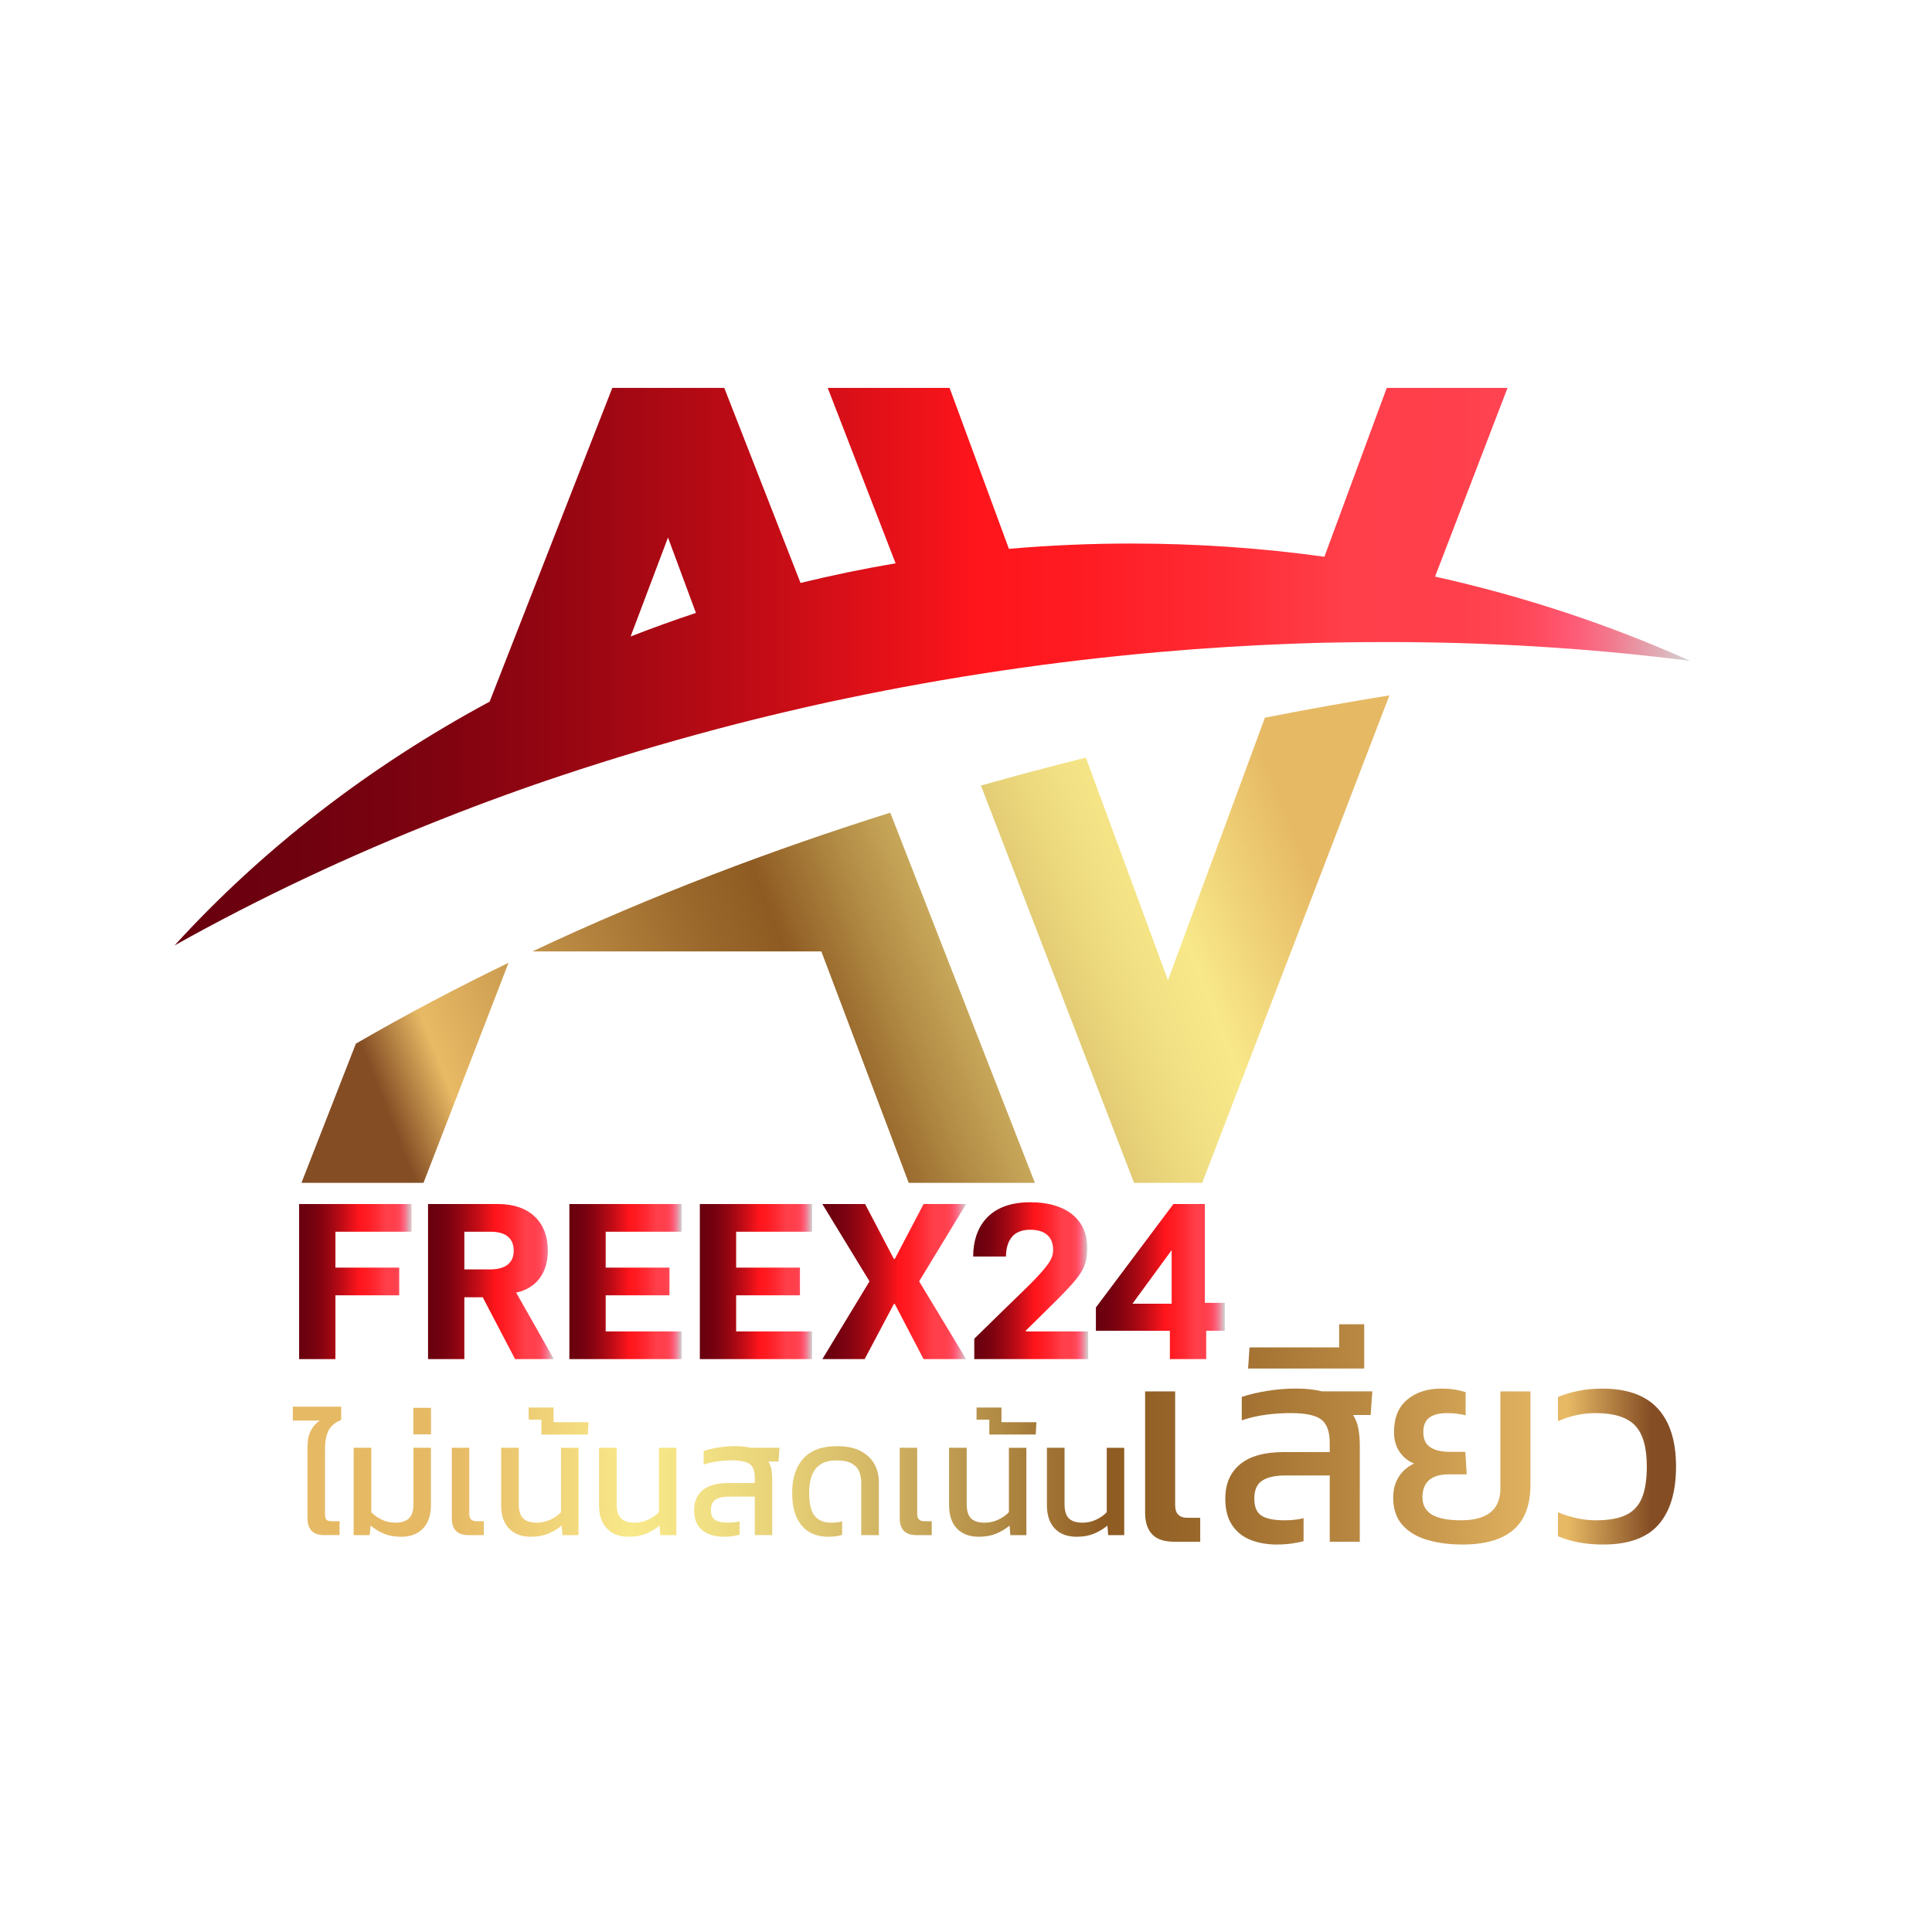
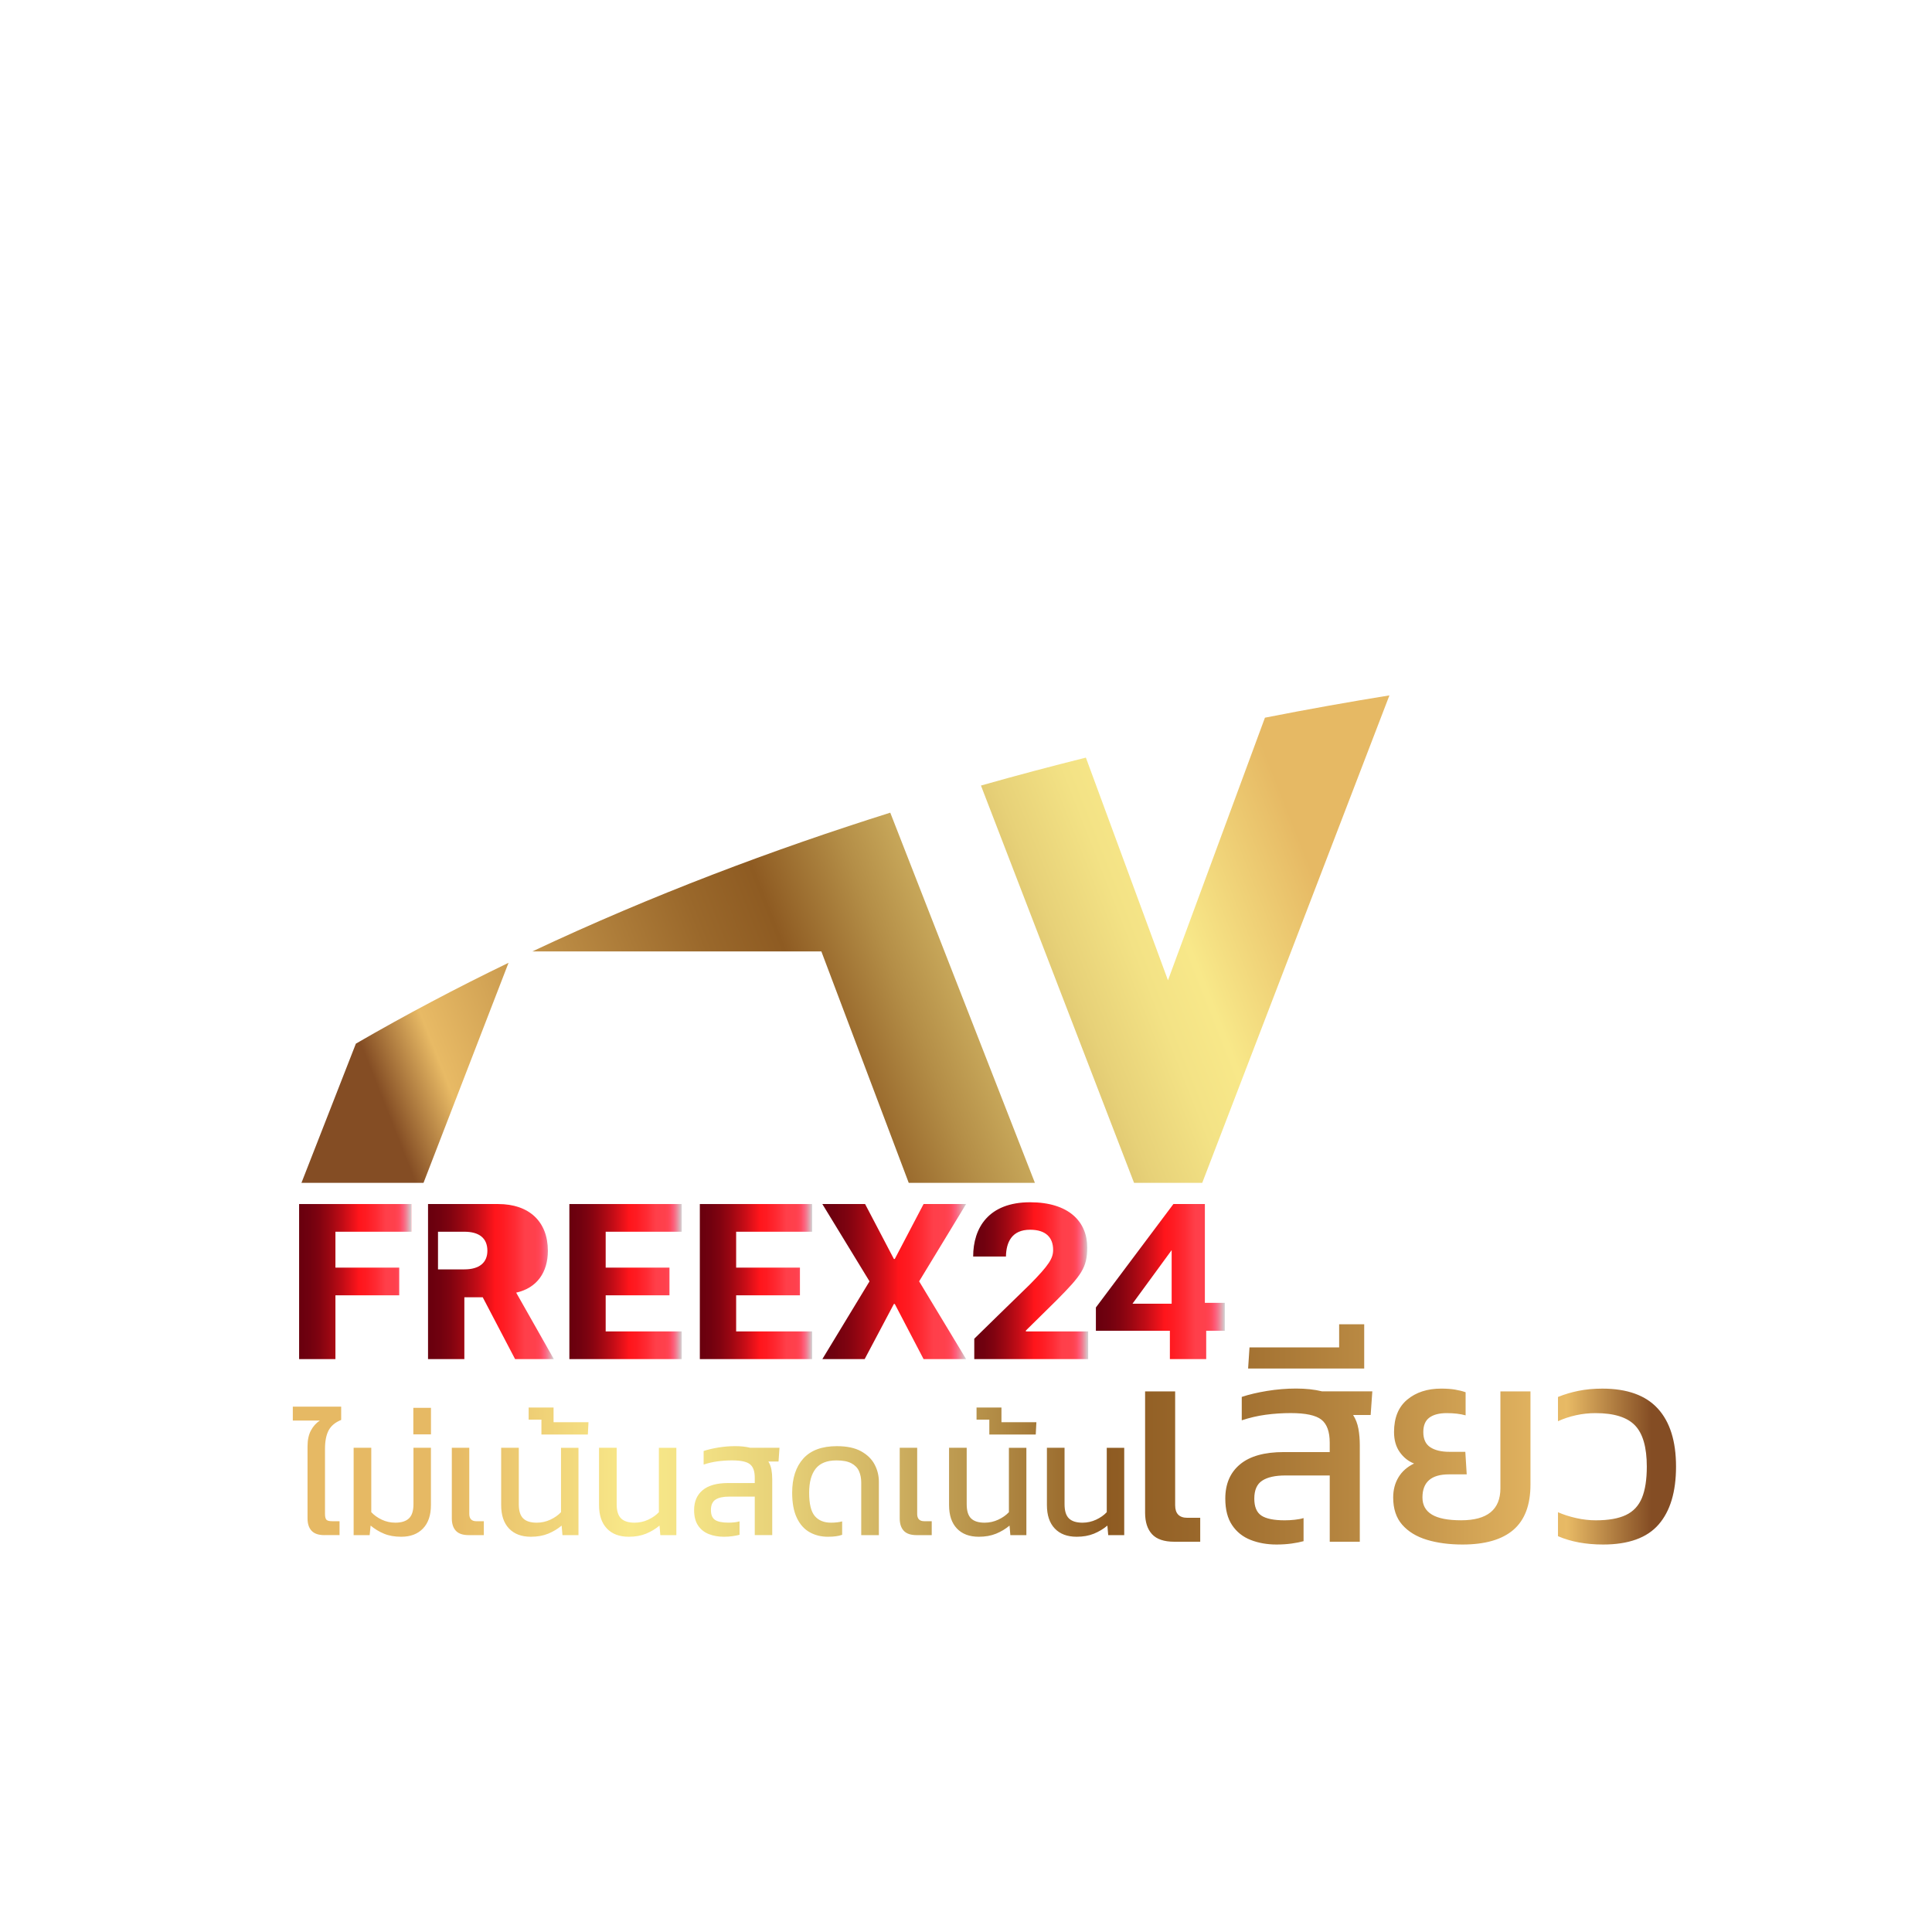
<svg xmlns="http://www.w3.org/2000/svg" version="1.1" id="Layer_1" x="0px" y="0px" viewBox="0 0 1000 1000" style="enable-background:new 0 0 1000 1000;" xml:space="preserve">
  <style type="text/css">
	.st0{display:none;fill:#160202;}
	.st1{fill-rule:evenodd;clip-rule:evenodd;fill:url(#SVGID_1_);}
	.st2{fill-rule:evenodd;clip-rule:evenodd;fill:url(#SVGID_2_);}
	.st3{fill-rule:evenodd;clip-rule:evenodd;fill:url(#SVGID_3_);}
	.st4{fill-rule:evenodd;clip-rule:evenodd;fill:url(#SVGID_4_);}
	.st5{display:none;}
	.st6{display:inline;fill:url(#SVGID_5_);}
	.st7{display:inline;fill:url(#SVGID_6_);}
	.st8{display:inline;}
	.st9{fill:url(#SVGID_7_);}
	.st10{fill:url(#SVGID_8_);}
	.st11{fill:url(#SVGID_9_);}
	.st12{fill:url(#SVGID_10_);}
	.st13{fill:url(#SVGID_11_);}
	.st14{fill:url(#SVGID_12_);}
	.st15{fill:url(#SVGID_13_);}
	.st16{fill:url(#SVGID_14_);}
	.st17{display:inline;fill:url(#SVGID_15_);}
	.st18{display:inline;fill:url(#SVGID_16_);}
	.st19{fill:url(#SVGID_17_);}
	.st20{fill:url(#SVGID_18_);}
	.st21{fill:url(#SVGID_19_);}
	.st22{fill:url(#SVGID_20_);}
	.st23{fill:url(#SVGID_21_);}
	.st24{fill:url(#SVGID_22_);}
	.st25{fill:url(#SVGID_23_);}
	.st26{display:inline;fill:url(#SVGID_24_);}
	.st27{display:inline;fill:url(#SVGID_25_);}
	.st28{display:inline;fill:url(#SVGID_26_);}
	.st29{display:inline;fill:url(#SVGID_27_);}
	.st30{fill:url(#SVGID_28_);}
</style>
-   <rect y="4.05" class="st0" width="1000" height="1000" />
  <g>
    <linearGradient id="SVGID_1_" gradientUnits="userSpaceOnUse" x1="90.325" y1="345.052" x2="874.836" y2="345.052">
      <stop offset="0.022" style="stop-color:#6A000E" />
      <stop offset="0.089" style="stop-color:#70010F" />
      <stop offset="0.178" style="stop-color:#800310" />
      <stop offset="0.278" style="stop-color:#9C0712" />
      <stop offset="0.388" style="stop-color:#C20C16" />
      <stop offset="0.503" style="stop-color:#F2131A" />
      <stop offset="0.53" style="stop-color:#FF151B" />
      <stop offset="0.597" style="stop-color:#FF1B22" />
      <stop offset="0.69" style="stop-color:#FF2B34" />
      <stop offset="0.772" style="stop-color:#FF3F4A" />
      <stop offset="0.85" style="stop-color:#FF404C" />
      <stop offset="0.879" style="stop-color:#FF4453" />
      <stop offset="0.899" style="stop-color:#FF4B5E" />
      <stop offset="0.915" style="stop-color:#FF556F" />
      <stop offset="0.918" style="stop-color:#FF5773" />
      <stop offset="0.93" style="stop-color:#FB627C" />
      <stop offset="0.952" style="stop-color:#F07F92" />
      <stop offset="0.98" style="stop-color:#DFAEB7" />
      <stop offset="1" style="stop-color:#D1D3D4" />
      <stop offset="1" style="stop-color:#FF94A0" />
    </linearGradient>
-     <path class="st1" d="M360.22,317.25l-14.47-39.03l-19.35,51.23C337.51,325.11,348.79,321.04,360.22,317.25L360.22,317.25z    M300.46,398.17l-1.13,0.37l-1.13,0.37l-0.18,0.06l-4.32,1.42l-1.13,0.38l-1.13,0.37l-1.12,0.38l-0.23,0.07l-4.26,1.43l-1.12,0.38   l-1.12,0.38l-1.11,0.38l-1.12,0.38l-3.35,1.15l-1.12,0.39l-1.1,0.38l-1.12,0.39l-1.12,0.38l-3.32,1.18l-1.1,0.39l-1.11,0.39   l-1.1,0.39l-1.1,0.41l-3.31,1.19l-1.1,0.39l-1.09,0.41l-1.1,0.39l-0.07,0.02l-5.42,2l-1.1,0.39l-1.09,0.42l-1.09,0.4l-3.27,1.23   l-1.09,0.42l-1.09,0.41l-1.09,0.42l-0.18,0.08l-5.25,2l-1.08,0.42l-1.09,0.42l-1.08,0.42l-4.31,1.69l-1.08,0.42   c-49.3,19.39-95.97,41.45-139.49,65.82c45.41-49.8,100.61-92.58,163.08-126.17l63.5-162.4h57.96l39.46,100.95   c16.15-3.94,32.56-7.33,49.21-10.17l-35.13-90.78h63.08l30.71,83.29c20.85-1.8,41.99-2.74,63.37-2.74   c34.02,0,67.38,2.33,99.93,6.83l32.27-87.39h62.51l-37.51,97.67c46.29,10.29,90.52,25.02,132.07,43.62   c-46.7-5.95-95.2-9.25-145.1-9.68l-0.93-0.01h-0.27h-0.68l-0.94-0.01h-0.94l-0.94-0.01h-1.89l-0.93-0.01h-0.94h-0.96h-0.4h-0.54   h-0.94h-0.94h-0.94h-0.94h-0.02h-0.92l-0.94,0.01h-0.96h-0.94l-0.94,0.01h-0.94l-0.96,0.01H708l-2.84,0.02l-0.96,0.01l-0.94,0.01   h-0.74l-0.22,0.01l-0.94,0.01l-0.96,0.01l-0.94,0.01l-0.96,0.01h-0.33l-0.61,0.01l-0.96,0.01l-0.96,0.02l-0.96,0.01l-1.9,0.04   l-0.96,0.02l-0.96,0.01l-0.96,0.02l-0.96,0.02l-0.94,0.01l-0.97,0.02l-0.94,0.02l-0.96,0.02h-0.09l-0.87,0.02l-0.96,0.02   l-0.96,0.03l-0.96,0.02l-2.88,0.09l-0.96,0.03l-0.96,0.03h-0.25l-0.71,0.03l-0.96,0.04l-0.97,0.03l-0.96,0.03l-1.89,0.07h-0.04   l-0.96,0.04l-0.96,0.02c-22.48,0.84-45.2,2.26-68.13,4.26c-55.73,4.87-110.22,13.02-162.98,24.11l-0.88,0.18l-4.44,0.94l-0.9,0.18   l-0.88,0.2l-0.88,0.18l-0.89,0.19l-0.88,0.2l-4.39,0.97h-0.04l-0.88,0.2l-0.88,0.2l-0.88,0.2l-0.88,0.19l-0.88,0.2l-3.52,0.8   l-0.88,0.21l-0.88,0.2l-0.87,0.21l-6.16,1.42l-0.88,0.21l-0.87,0.21l-0.88,0.21l-0.87,0.21l-4.38,1.04l-0.87,0.21l-0.87,0.21   l-0.88,0.22l-0.87,0.21l-4.35,1.07l-0.88,0.22l-0.86,0.22l-0.88,0.21l-0.86,0.22l-0.87,0.22c-1.74,0.43-3.48,0.87-5.21,1.31   C353.93,381.73,326.89,389.58,300.46,398.17z" />
    <g>
      <linearGradient id="SVGID_2_" gradientUnits="userSpaceOnUse" x1="736.01" y1="420.754" x2="210.191" y2="627.726">
        <stop offset="0.113" style="stop-color:#E6B964" />
        <stop offset="0.243" style="stop-color:#F8E889" />
        <stop offset="0.29" style="stop-color:#F3E285" />
        <stop offset="0.353" style="stop-color:#E7D178" />
        <stop offset="0.425" style="stop-color:#D2B564" />
        <stop offset="0.503" style="stop-color:#B48E47" />
        <stop offset="0.587" style="stop-color:#8F5C23" />
        <stop offset="0.589" style="stop-color:#8E5B22" />
        <stop offset="0.655" style="stop-color:#9A682B" />
        <stop offset="0.776" style="stop-color:#BA8A43" />
        <stop offset="0.921" style="stop-color:#E8BA65" />
        <stop offset="0.982" style="stop-color:#844D24" />
      </linearGradient>
      <path class="st2" d="M460.8,420.64l74.86,191.6h-65.3l-45.23-119.8H275.58C337.59,463.25,400.37,439.67,460.8,420.64z" />
      <linearGradient id="SVGID_3_" gradientUnits="userSpaceOnUse" x1="715.482" y1="368.605" x2="189.662" y2="575.577">
        <stop offset="0.113" style="stop-color:#E6B964" />
        <stop offset="0.243" style="stop-color:#F8E889" />
        <stop offset="0.29" style="stop-color:#F3E285" />
        <stop offset="0.353" style="stop-color:#E7D178" />
        <stop offset="0.425" style="stop-color:#D2B564" />
        <stop offset="0.503" style="stop-color:#B48E47" />
        <stop offset="0.587" style="stop-color:#8F5C23" />
        <stop offset="0.589" style="stop-color:#8E5B22" />
        <stop offset="0.655" style="stop-color:#9A682B" />
        <stop offset="0.776" style="stop-color:#BA8A43" />
        <stop offset="0.921" style="stop-color:#E8BA65" />
        <stop offset="0.982" style="stop-color:#844D24" />
      </linearGradient>
      <path class="st3" d="M263.22,498.34l-44.01,113.9h-63.18l28.17-72.05C210.18,525.14,236.61,511.2,263.22,498.34z" />
      <linearGradient id="SVGID_4_" gradientUnits="userSpaceOnUse" x1="743.288" y1="439.243" x2="217.466" y2="646.216">
        <stop offset="0.113" style="stop-color:#E6B964" />
        <stop offset="0.243" style="stop-color:#F8E889" />
        <stop offset="0.29" style="stop-color:#F3E285" />
        <stop offset="0.353" style="stop-color:#E7D178" />
        <stop offset="0.425" style="stop-color:#D2B564" />
        <stop offset="0.503" style="stop-color:#B48E47" />
        <stop offset="0.587" style="stop-color:#8F5C23" />
        <stop offset="0.589" style="stop-color:#8E5B22" />
        <stop offset="0.655" style="stop-color:#9A682B" />
        <stop offset="0.776" style="stop-color:#BA8A43" />
        <stop offset="0.921" style="stop-color:#E8BA65" />
        <stop offset="0.982" style="stop-color:#844D24" />
      </linearGradient>
      <path class="st4" d="M622.28,612.23h-35.3L507.74,406.6c18.44-5.23,36.58-10.03,54.31-14.46l42.49,115.25l50.19-135.92    c22.77-4.48,44.33-8.29,64.43-11.54L622.28,612.23z" />
    </g>
    <g class="st5">
      <radialGradient id="SVGID_5_" cx="-843.737" cy="-80875.047" r="141.448" gradientTransform="matrix(-0.338 -0.904 0.056 -0.021 4757.776 -1969.728)" gradientUnits="userSpaceOnUse">
        <stop offset="0" style="stop-color:#FFD02A" />
        <stop offset="0.066" style="stop-color:#D8B024" />
        <stop offset="0.162" style="stop-color:#A6871B" />
        <stop offset="0.262" style="stop-color:#796314" />
        <stop offset="0.366" style="stop-color:#54440E" />
        <stop offset="0.473" style="stop-color:#352C09" />
        <stop offset="0.585" style="stop-color:#1E1805" />
        <stop offset="0.704" style="stop-color:#0D0B02" />
        <stop offset="0.835" style="stop-color:#030301" />
        <stop offset="1" style="stop-color:#000000" />
      </radialGradient>
      <path class="st6" d="M480.12,327.95c5.3-1.98,35.61,66.01,67.7,151.85c32.09,85.85,53.8,157.04,48.51,159.02    c-5.3,1.98-35.61-66.01-67.7-151.85C496.54,401.13,474.82,329.93,480.12,327.95z" />
      <radialGradient id="SVGID_6_" cx="-849.725" cy="-80875.031" r="86.98" gradientTransform="matrix(-0.338 -0.904 0.056 -0.021 4757.776 -1969.728)" gradientUnits="userSpaceOnUse">
        <stop offset="0" style="stop-color:#FFFFFF" />
        <stop offset="0.066" style="stop-color:#D8D8D8" />
        <stop offset="0.162" style="stop-color:#A6A6A6" />
        <stop offset="0.262" style="stop-color:#797979" />
        <stop offset="0.366" style="stop-color:#545454" />
        <stop offset="0.473" style="stop-color:#353535" />
        <stop offset="0.585" style="stop-color:#1E1E1E" />
        <stop offset="0.704" style="stop-color:#0D0D0D" />
        <stop offset="0.835" style="stop-color:#030303" />
        <stop offset="1" style="stop-color:#000000" />
      </radialGradient>
      <path class="st7" d="M504.51,393.21c3.26-1.22,21.9,40.59,41.63,93.38c19.73,52.79,33.09,96.58,29.83,97.8    c-3.26,1.22-21.9-40.59-41.63-93.39C514.61,438.21,501.25,394.43,504.51,393.21z" />
    </g>
    <g class="st5">
      <g class="st8">
        <radialGradient id="SVGID_7_" cx="398.432" cy="-55768.441" r="141.279" gradientTransform="matrix(0.336 0.936 -0.067 0.024 -3467.436 1207.654)" gradientUnits="userSpaceOnUse">
          <stop offset="0" style="stop-color:#FF1522" />
          <stop offset="0.066" style="stop-color:#D8121D" />
          <stop offset="0.162" style="stop-color:#A60E16" />
          <stop offset="0.262" style="stop-color:#790A10" />
          <stop offset="0.366" style="stop-color:#54070B" />
          <stop offset="0.473" style="stop-color:#350407" />
          <stop offset="0.585" style="stop-color:#1E0204" />
          <stop offset="0.704" style="stop-color:#0D0102" />
          <stop offset="0.835" style="stop-color:#030000" />
          <stop offset="1" style="stop-color:#000000" />
        </radialGradient>
        <path class="st9" d="M449.25,408.47c-6.34,2.27-37.3-67.91-69.15-156.76C348.24,162.87,327.56,89,333.89,86.73     c6.34-2.27,37.3,67.91,69.15,156.76C434.9,332.34,455.59,406.2,449.25,408.47z" />
        <radialGradient id="SVGID_8_" cx="395.907" cy="-55768.457" r="86.887" gradientTransform="matrix(0.336 0.936 -0.067 0.024 -3467.436 1207.654)" gradientUnits="userSpaceOnUse">
          <stop offset="0" style="stop-color:#FFFFFF" />
          <stop offset="0.066" style="stop-color:#D8D8D8" />
          <stop offset="0.162" style="stop-color:#A6A6A6" />
          <stop offset="0.262" style="stop-color:#797979" />
          <stop offset="0.366" style="stop-color:#545454" />
          <stop offset="0.473" style="stop-color:#353535" />
          <stop offset="0.585" style="stop-color:#1E1E1E" />
          <stop offset="0.704" style="stop-color:#0D0D0D" />
          <stop offset="0.835" style="stop-color:#030303" />
          <stop offset="1" style="stop-color:#000000" />
        </radialGradient>
        <path class="st10" d="M426.2,344.17c-3.9,1.4-22.94-41.77-42.53-96.4c-19.59-54.64-32.31-100.07-28.42-101.46     c3.9-1.4,22.94,41.76,42.53,96.4C417.37,297.35,430.09,342.78,426.2,344.17z" />
      </g>
      <g class="st8">
        <g>
          <radialGradient id="SVGID_9_" cx="72.492" cy="775.548" r="58.603" gradientTransform="matrix(0.985 -0.174 0.174 0.985 250.623 -392.978)" gradientUnits="userSpaceOnUse">
            <stop offset="0" style="stop-color:#FF1522" />
            <stop offset="0.066" style="stop-color:#D8121D" />
            <stop offset="0.162" style="stop-color:#A60E16" />
            <stop offset="0.262" style="stop-color:#790A10" />
            <stop offset="0.366" style="stop-color:#54070B" />
            <stop offset="0.473" style="stop-color:#350407" />
            <stop offset="0.585" style="stop-color:#1E0204" />
            <stop offset="0.704" style="stop-color:#0D0102" />
            <stop offset="0.835" style="stop-color:#030000" />
            <stop offset="1" style="stop-color:#000000" />
          </radialGradient>
          <path class="st11" d="M527.08,345.78c6.85,38.77-19.03,75.75-57.81,82.6c-38.77,6.84-75.75-19.04-82.6-57.81      c-6.85-38.77,19.03-75.75,57.81-82.6C483.26,281.13,520.24,307.01,527.08,345.78z" />
          <radialGradient id="SVGID_10_" cx="72.492" cy="775.037" r="25.772" gradientTransform="matrix(0.985 -0.174 0.174 0.985 250.623 -392.978)" gradientUnits="userSpaceOnUse">
            <stop offset="0" style="stop-color:#FFFFFF" />
            <stop offset="0.066" style="stop-color:#D8D8D8" />
            <stop offset="0.162" style="stop-color:#A6A6A6" />
            <stop offset="0.262" style="stop-color:#797979" />
            <stop offset="0.366" style="stop-color:#545454" />
            <stop offset="0.473" style="stop-color:#353535" />
            <stop offset="0.585" style="stop-color:#1E1E1E" />
            <stop offset="0.704" style="stop-color:#0D0D0D" />
            <stop offset="0.835" style="stop-color:#030303" />
            <stop offset="1" style="stop-color:#000000" />
          </radialGradient>
          <path class="st12" d="M487.66,352.22c3.01,17.05-8.37,33.32-25.42,36.33c-17.05,3.01-33.31-8.37-36.32-25.42      c-3.01-17.05,8.37-33.31,25.42-36.32C468.39,323.79,484.65,335.17,487.66,352.22z" />
        </g>
        <g>
          <radialGradient id="SVGID_11_" cx="1118.006" cy="-1689.223" r="215.137" gradientTransform="matrix(1.265 -0.224 0.013 0.075 -948.096 737.615)" gradientUnits="userSpaceOnUse">
            <stop offset="0" style="stop-color:#FF1522" />
            <stop offset="0.066" style="stop-color:#D8121D" />
            <stop offset="0.162" style="stop-color:#A60E16" />
            <stop offset="0.262" style="stop-color:#790A10" />
            <stop offset="0.366" style="stop-color:#54070B" />
            <stop offset="0.473" style="stop-color:#350407" />
            <stop offset="0.585" style="stop-color:#1E0204" />
            <stop offset="0.704" style="stop-color:#0D0102" />
            <stop offset="0.835" style="stop-color:#030000" />
            <stop offset="1" style="stop-color:#000000" />
          </radialGradient>
          <path class="st13" d="M774.98,301.81c1.92,10.83-144.69,45.86-327.46,78.24c-182.77,32.38-332.49,49.84-334.41,39.01      c-1.92-10.83,144.69-45.86,327.46-78.24C623.34,308.44,773.06,290.98,774.98,301.81z" />
          <radialGradient id="SVGID_12_" cx="1108.898" cy="-1689.247" r="132.313" gradientTransform="matrix(1.265 -0.224 0.013 0.075 -948.096 737.615)" gradientUnits="userSpaceOnUse">
            <stop offset="0" style="stop-color:#FFFFFF" />
            <stop offset="0.066" style="stop-color:#D8D8D8" />
            <stop offset="0.162" style="stop-color:#A6A6A6" />
            <stop offset="0.262" style="stop-color:#797979" />
            <stop offset="0.366" style="stop-color:#545454" />
            <stop offset="0.473" style="stop-color:#353535" />
            <stop offset="0.585" style="stop-color:#1E1E1E" />
            <stop offset="0.704" style="stop-color:#0D0D0D" />
            <stop offset="0.835" style="stop-color:#030303" />
            <stop offset="1" style="stop-color:#000000" />
          </radialGradient>
          <path class="st14" d="M636.04,326.42c1.18,6.66-88.98,28.2-201.37,48.12c-112.4,19.91-204.47,30.65-205.65,23.99      c-1.18-6.66,88.98-28.2,201.38-48.12C542.79,330.5,634.86,319.76,636.04,326.42z" />
        </g>
      </g>
      <g class="st8">
        <radialGradient id="SVGID_13_" cx="1634.476" cy="-54742.098" r="141.434" gradientTransform="matrix(0.302 0.802 -0.056 0.021 -3046.629 340.424)" gradientUnits="userSpaceOnUse">
          <stop offset="0" style="stop-color:#FFD02A" />
          <stop offset="0.066" style="stop-color:#D8B024" />
          <stop offset="0.162" style="stop-color:#A6871B" />
          <stop offset="0.262" style="stop-color:#796314" />
          <stop offset="0.366" style="stop-color:#54440E" />
          <stop offset="0.473" style="stop-color:#352C09" />
          <stop offset="0.585" style="stop-color:#1E1805" />
          <stop offset="0.704" style="stop-color:#0D0B02" />
          <stop offset="0.835" style="stop-color:#030301" />
          <stop offset="1" style="stop-color:#000000" />
        </radialGradient>
        <path class="st15" d="M547.32,645.94c-5.3,1.99-32.8-58.17-61.44-134.36c-28.64-76.2-47.56-139.57-42.26-141.57     c5.3-1.99,32.8,58.16,61.44,134.36C533.69,580.57,552.61,643.95,547.32,645.94z" />
        <radialGradient id="SVGID_14_" cx="1628.489" cy="-54742.098" r="86.977" gradientTransform="matrix(0.302 0.802 -0.056 0.021 -3046.629 340.424)" gradientUnits="userSpaceOnUse">
          <stop offset="0" style="stop-color:#FFFFFF" />
          <stop offset="0.066" style="stop-color:#D8D8D8" />
          <stop offset="0.162" style="stop-color:#A6A6A6" />
          <stop offset="0.262" style="stop-color:#797979" />
          <stop offset="0.366" style="stop-color:#545454" />
          <stop offset="0.473" style="stop-color:#353535" />
          <stop offset="0.585" style="stop-color:#1E1E1E" />
          <stop offset="0.704" style="stop-color:#0D0D0D" />
          <stop offset="0.835" style="stop-color:#030303" />
          <stop offset="1" style="stop-color:#000000" />
        </radialGradient>
        <path class="st16" d="M525.55,588.02c-3.26,1.22-20.17-35.77-37.78-82.63c-17.61-46.86-29.25-85.83-25.99-87.06     c3.26-1.22,20.17,35.77,37.78,82.63C517.17,547.82,528.8,586.8,525.55,588.02z" />
      </g>
    </g>
    <g class="st5">
      <radialGradient id="SVGID_15_" cx="612.107" cy="498.337" r="74.791" gradientUnits="userSpaceOnUse">
        <stop offset="0" style="stop-color:#FFBD54" />
        <stop offset="0.066" style="stop-color:#D8A047" />
        <stop offset="0.162" style="stop-color:#A67B37" />
        <stop offset="0.262" style="stop-color:#795A28" />
        <stop offset="0.366" style="stop-color:#543E1C" />
        <stop offset="0.473" style="stop-color:#352812" />
        <stop offset="0.585" style="stop-color:#1E160A" />
        <stop offset="0.704" style="stop-color:#0D0A04" />
        <stop offset="0.835" style="stop-color:#030201" />
        <stop offset="1" style="stop-color:#000000" />
      </radialGradient>
      <path class="st17" d="M703.09,498.34c0,50.25-40.73,90.98-90.98,90.98c-50.25,0-90.98-40.73-90.98-90.98s40.73-90.98,90.98-90.98    C662.35,407.36,703.09,448.09,703.09,498.34z" />
      <radialGradient id="SVGID_16_" cx="612.107" cy="505.682" r="32.891" gradientUnits="userSpaceOnUse">
        <stop offset="0" style="stop-color:#FFFFFF" />
        <stop offset="0.066" style="stop-color:#D8D8D8" />
        <stop offset="0.162" style="stop-color:#A6A6A6" />
        <stop offset="0.262" style="stop-color:#797979" />
        <stop offset="0.366" style="stop-color:#545454" />
        <stop offset="0.473" style="stop-color:#353535" />
        <stop offset="0.585" style="stop-color:#1E1E1E" />
        <stop offset="0.704" style="stop-color:#0D0D0D" />
        <stop offset="0.835" style="stop-color:#030303" />
        <stop offset="1" style="stop-color:#000000" />
      </radialGradient>
      <path class="st18" d="M652.12,505.68c0,22.1-17.91,40.01-40.01,40.01c-22.09,0-40.01-17.91-40.01-40.01    c0-22.1,17.91-40.01,40.01-40.01C634.2,465.67,652.12,483.59,652.12,505.68z" />
    </g>
  </g>
  <g>
    <linearGradient id="SVGID_17_" gradientUnits="userSpaceOnUse" x1="154.816" y1="663.34" x2="212.949" y2="663.34">
      <stop offset="0.022" style="stop-color:#6A000E" />
      <stop offset="0.089" style="stop-color:#70010F" />
      <stop offset="0.178" style="stop-color:#800310" />
      <stop offset="0.278" style="stop-color:#9C0712" />
      <stop offset="0.388" style="stop-color:#C20C16" />
      <stop offset="0.503" style="stop-color:#F2131A" />
      <stop offset="0.53" style="stop-color:#FF151B" />
      <stop offset="0.597" style="stop-color:#FF1B22" />
      <stop offset="0.69" style="stop-color:#FF2B34" />
      <stop offset="0.772" style="stop-color:#FF3F4A" />
      <stop offset="0.85" style="stop-color:#FF404C" />
      <stop offset="0.879" style="stop-color:#FF4453" />
      <stop offset="0.899" style="stop-color:#FF4B5E" />
      <stop offset="0.915" style="stop-color:#FF556F" />
      <stop offset="0.918" style="stop-color:#FF5773" />
      <stop offset="0.93" style="stop-color:#FB627C" />
      <stop offset="0.952" style="stop-color:#F07F92" />
      <stop offset="0.98" style="stop-color:#DFAEB7" />
      <stop offset="1" style="stop-color:#D1D3D4" />
      <stop offset="1" style="stop-color:#FF94A0" />
    </linearGradient>
    <path class="st19" d="M173.62,637.54v18.58h33.02v14.33h-33.02v33.02h-18.8v-80.26h58.13v14.33H173.62z" />
    <linearGradient id="SVGID_18_" gradientUnits="userSpaceOnUse" x1="221.546" y1="663.34" x2="286.673" y2="663.34">
      <stop offset="0.022" style="stop-color:#6A000E" />
      <stop offset="0.089" style="stop-color:#70010F" />
      <stop offset="0.178" style="stop-color:#800310" />
      <stop offset="0.278" style="stop-color:#9C0712" />
      <stop offset="0.388" style="stop-color:#C20C16" />
      <stop offset="0.503" style="stop-color:#F2131A" />
      <stop offset="0.53" style="stop-color:#FF151B" />
      <stop offset="0.597" style="stop-color:#FF1B22" />
      <stop offset="0.69" style="stop-color:#FF2B34" />
      <stop offset="0.772" style="stop-color:#FF3F4A" />
      <stop offset="0.85" style="stop-color:#FF404C" />
      <stop offset="0.879" style="stop-color:#FF4453" />
      <stop offset="0.899" style="stop-color:#FF4B5E" />
      <stop offset="0.915" style="stop-color:#FF556F" />
      <stop offset="0.918" style="stop-color:#FF5773" />
      <stop offset="0.93" style="stop-color:#FB627C" />
      <stop offset="0.952" style="stop-color:#F07F92" />
      <stop offset="0.98" style="stop-color:#DFAEB7" />
      <stop offset="1" style="stop-color:#D1D3D4" />
      <stop offset="1" style="stop-color:#FF94A0" />
    </linearGradient>
-     <path class="st20" d="M266.61,703.47l-16.74-31.99h-9.52v31.99h-18.8v-80.26h36.35c15.94,0,25.68,9.06,25.68,24.19   c0,11.12-5.62,19.26-16.4,21.67l19.49,34.4H266.61z M240.35,657.03h13.64c7.68,0,11.92-3.44,11.92-9.63   c0-6.54-4.24-9.86-11.92-9.86h-13.64V657.03z" />
+     <path class="st20" d="M266.61,703.47l-16.74-31.99h-9.52v31.99h-18.8v-80.26h36.35c15.94,0,25.68,9.06,25.68,24.19   c0,11.12-5.62,19.26-16.4,21.67l19.49,34.4H266.61z M240.35,657.03c7.68,0,11.92-3.44,11.92-9.63   c0-6.54-4.24-9.86-11.92-9.86h-13.64V657.03z" />
    <linearGradient id="SVGID_19_" gradientUnits="userSpaceOnUse" x1="294.696" y1="663.34" x2="352.829" y2="663.34">
      <stop offset="0.022" style="stop-color:#6A000E" />
      <stop offset="0.089" style="stop-color:#70010F" />
      <stop offset="0.178" style="stop-color:#800310" />
      <stop offset="0.278" style="stop-color:#9C0712" />
      <stop offset="0.388" style="stop-color:#C20C16" />
      <stop offset="0.503" style="stop-color:#F2131A" />
      <stop offset="0.53" style="stop-color:#FF151B" />
      <stop offset="0.597" style="stop-color:#FF1B22" />
      <stop offset="0.69" style="stop-color:#FF2B34" />
      <stop offset="0.772" style="stop-color:#FF3F4A" />
      <stop offset="0.85" style="stop-color:#FF404C" />
      <stop offset="0.879" style="stop-color:#FF4453" />
      <stop offset="0.899" style="stop-color:#FF4B5E" />
      <stop offset="0.915" style="stop-color:#FF556F" />
      <stop offset="0.918" style="stop-color:#FF5773" />
      <stop offset="0.93" style="stop-color:#FB627C" />
      <stop offset="0.952" style="stop-color:#F07F92" />
      <stop offset="0.98" style="stop-color:#DFAEB7" />
      <stop offset="1" style="stop-color:#D1D3D4" />
      <stop offset="1" style="stop-color:#FF94A0" />
    </linearGradient>
    <path class="st21" d="M313.5,637.54v18.58h33.02v14.33H313.5v18.69h39.33v14.33H294.7v-80.26h58.13v14.33H313.5z" />
    <linearGradient id="SVGID_20_" gradientUnits="userSpaceOnUse" x1="362.229" y1="663.34" x2="420.362" y2="663.34">
      <stop offset="0.022" style="stop-color:#6A000E" />
      <stop offset="0.089" style="stop-color:#70010F" />
      <stop offset="0.178" style="stop-color:#800310" />
      <stop offset="0.278" style="stop-color:#9C0712" />
      <stop offset="0.388" style="stop-color:#C20C16" />
      <stop offset="0.503" style="stop-color:#F2131A" />
      <stop offset="0.53" style="stop-color:#FF151B" />
      <stop offset="0.597" style="stop-color:#FF1B22" />
      <stop offset="0.69" style="stop-color:#FF2B34" />
      <stop offset="0.772" style="stop-color:#FF3F4A" />
      <stop offset="0.85" style="stop-color:#FF404C" />
      <stop offset="0.879" style="stop-color:#FF4453" />
      <stop offset="0.899" style="stop-color:#FF4B5E" />
      <stop offset="0.915" style="stop-color:#FF556F" />
      <stop offset="0.918" style="stop-color:#FF5773" />
      <stop offset="0.93" style="stop-color:#FB627C" />
      <stop offset="0.952" style="stop-color:#F07F92" />
      <stop offset="0.98" style="stop-color:#DFAEB7" />
      <stop offset="1" style="stop-color:#D1D3D4" />
      <stop offset="1" style="stop-color:#FF94A0" />
    </linearGradient>
    <path class="st22" d="M381.03,637.54v18.58h33.02v14.33h-33.02v18.69h39.33v14.33h-58.13v-80.26h58.13v14.33H381.03z" />
    <linearGradient id="SVGID_21_" gradientUnits="userSpaceOnUse" x1="425.633" y1="663.34" x2="500.048" y2="663.34">
      <stop offset="0.022" style="stop-color:#6A000E" />
      <stop offset="0.089" style="stop-color:#70010F" />
      <stop offset="0.178" style="stop-color:#800310" />
      <stop offset="0.278" style="stop-color:#9C0712" />
      <stop offset="0.388" style="stop-color:#C20C16" />
      <stop offset="0.503" style="stop-color:#F2131A" />
      <stop offset="0.53" style="stop-color:#FF151B" />
      <stop offset="0.597" style="stop-color:#FF1B22" />
      <stop offset="0.69" style="stop-color:#FF2B34" />
      <stop offset="0.772" style="stop-color:#FF3F4A" />
      <stop offset="0.85" style="stop-color:#FF404C" />
      <stop offset="0.879" style="stop-color:#FF4453" />
      <stop offset="0.899" style="stop-color:#FF4B5E" />
      <stop offset="0.915" style="stop-color:#FF556F" />
      <stop offset="0.918" style="stop-color:#FF5773" />
      <stop offset="0.93" style="stop-color:#FB627C" />
      <stop offset="0.952" style="stop-color:#F07F92" />
      <stop offset="0.98" style="stop-color:#DFAEB7" />
      <stop offset="1" style="stop-color:#D1D3D4" />
      <stop offset="1" style="stop-color:#FF94A0" />
    </linearGradient>
    <path class="st23" d="M450.06,663.22l-24.42-40.02h22.13l14.91,28.44h0.46l14.91-28.44h22.01l-24.31,40.02l24.31,40.25h-22.01   l-14.91-28.55h-0.46l-15.13,28.55h-21.9L450.06,663.22z" />
    <linearGradient id="SVGID_22_" gradientUnits="userSpaceOnUse" x1="503.714" y1="662.881" x2="563.223" y2="662.881">
      <stop offset="0.022" style="stop-color:#6A000E" />
      <stop offset="0.089" style="stop-color:#70010F" />
      <stop offset="0.178" style="stop-color:#800310" />
      <stop offset="0.278" style="stop-color:#9C0712" />
      <stop offset="0.388" style="stop-color:#C20C16" />
      <stop offset="0.503" style="stop-color:#F2131A" />
      <stop offset="0.53" style="stop-color:#FF151B" />
      <stop offset="0.597" style="stop-color:#FF1B22" />
      <stop offset="0.69" style="stop-color:#FF2B34" />
      <stop offset="0.772" style="stop-color:#FF3F4A" />
      <stop offset="0.85" style="stop-color:#FF404C" />
      <stop offset="0.879" style="stop-color:#FF4453" />
      <stop offset="0.899" style="stop-color:#FF4B5E" />
      <stop offset="0.915" style="stop-color:#FF556F" />
      <stop offset="0.918" style="stop-color:#FF5773" />
      <stop offset="0.93" style="stop-color:#FB627C" />
      <stop offset="0.952" style="stop-color:#F07F92" />
      <stop offset="0.98" style="stop-color:#DFAEB7" />
      <stop offset="1" style="stop-color:#D1D3D4" />
      <stop offset="1" style="stop-color:#FF94A0" />
    </linearGradient>
    <path class="st24" d="M531,688.68v0.46h32.22v14.33h-58.94v-10.55c0,0,22.47-22.01,28.67-27.98c10.09-10.21,12.15-13.65,12.15-18   c0-6.31-3.67-10.43-11.92-10.43c-9.52,0-12.38,6.54-12.5,13.87h-16.97c0-14.79,7.91-28.09,29.47-28.09   c20.07,0,29.58,10.09,29.58,23.39c0,10.43-3.1,14.45-15.71,27.18L531,688.68z" />
    <linearGradient id="SVGID_23_" gradientUnits="userSpaceOnUse" x1="567.235" y1="663.34" x2="633.967" y2="663.34">
      <stop offset="0.022" style="stop-color:#6A000E" />
      <stop offset="0.089" style="stop-color:#70010F" />
      <stop offset="0.178" style="stop-color:#800310" />
      <stop offset="0.278" style="stop-color:#9C0712" />
      <stop offset="0.388" style="stop-color:#C20C16" />
      <stop offset="0.503" style="stop-color:#F2131A" />
      <stop offset="0.53" style="stop-color:#FF151B" />
      <stop offset="0.597" style="stop-color:#FF1B22" />
      <stop offset="0.69" style="stop-color:#FF2B34" />
      <stop offset="0.772" style="stop-color:#FF3F4A" />
      <stop offset="0.85" style="stop-color:#FF404C" />
      <stop offset="0.879" style="stop-color:#FF4453" />
      <stop offset="0.899" style="stop-color:#FF4B5E" />
      <stop offset="0.915" style="stop-color:#FF556F" />
      <stop offset="0.918" style="stop-color:#FF5773" />
      <stop offset="0.93" style="stop-color:#FB627C" />
      <stop offset="0.952" style="stop-color:#F07F92" />
      <stop offset="0.98" style="stop-color:#DFAEB7" />
      <stop offset="1" style="stop-color:#D1D3D4" />
      <stop offset="1" style="stop-color:#FF94A0" />
    </linearGradient>
    <path class="st25" d="M605.53,688.79h-38.3v-12.04l40.13-53.55h16.28v51.14h10.32v14.45h-9.63v14.68h-18.8V688.79z M606.45,647.06   l-20.29,27.75h20.29V647.06z" />
  </g>
  <g>
    <g class="st5">
      <radialGradient id="SVGID_24_" cx="496.014" cy="675.117" r="35.927" gradientUnits="userSpaceOnUse">
        <stop offset="0" style="stop-color:#FF1522" />
        <stop offset="0.066" style="stop-color:#D8121D" />
        <stop offset="0.162" style="stop-color:#A60E16" />
        <stop offset="0.262" style="stop-color:#790A10" />
        <stop offset="0.366" style="stop-color:#54070B" />
        <stop offset="0.473" style="stop-color:#350407" />
        <stop offset="0.585" style="stop-color:#1E0204" />
        <stop offset="0.704" style="stop-color:#0D0102" />
        <stop offset="0.835" style="stop-color:#030000" />
        <stop offset="1" style="stop-color:#000000" />
      </radialGradient>
      <circle class="st26" cx="496.01" cy="675.12" r="43.7" />
      <radialGradient id="SVGID_25_" cx="496.014" cy="674.804" r="15.8" gradientUnits="userSpaceOnUse">
        <stop offset="0" style="stop-color:#FFFFFF" />
        <stop offset="0.066" style="stop-color:#D8D8D8" />
        <stop offset="0.162" style="stop-color:#A6A6A6" />
        <stop offset="0.262" style="stop-color:#797979" />
        <stop offset="0.366" style="stop-color:#545454" />
        <stop offset="0.473" style="stop-color:#353535" />
        <stop offset="0.585" style="stop-color:#1E1E1E" />
        <stop offset="0.704" style="stop-color:#0D0D0D" />
        <stop offset="0.835" style="stop-color:#030303" />
        <stop offset="1" style="stop-color:#000000" />
      </radialGradient>
      <path class="st27" d="M515.23,674.8c0,10.62-8.61,19.22-19.22,19.22c-10.61,0-19.22-8.61-19.22-19.22    c0-10.61,8.61-19.22,19.22-19.22C506.63,655.58,515.23,664.19,515.23,674.8z" />
    </g>
    <g class="st5">
      <radialGradient id="SVGID_26_" cx="1451.25" cy="-3007.288" r="131.864" gradientTransform="matrix(1.285 -8.000000e-04 1.000000e-04 0.076 -1376.528 905.13)" gradientUnits="userSpaceOnUse">
        <stop offset="0" style="stop-color:#FF1522" />
        <stop offset="0.066" style="stop-color:#D8121D" />
        <stop offset="0.162" style="stop-color:#A60E16" />
        <stop offset="0.262" style="stop-color:#790A10" />
        <stop offset="0.366" style="stop-color:#54070B" />
        <stop offset="0.473" style="stop-color:#350407" />
        <stop offset="0.585" style="stop-color:#1E0204" />
        <stop offset="0.704" style="stop-color:#0D0102" />
        <stop offset="0.835" style="stop-color:#030000" />
        <stop offset="1" style="stop-color:#000000" />
      </radialGradient>
      <path class="st28" d="M694.06,675c0,6.74-92.24,12.26-206.03,12.33C374.24,687.39,282,681.98,282,675.23    c0-6.74,92.23-12.26,206.03-12.33C601.81,662.84,694.06,668.25,694.06,675z" />
      <radialGradient id="SVGID_27_" cx="1445.666" cy="-3007.314" r="81.095" gradientTransform="matrix(1.285 -8.000000e-04 1.000000e-04 0.076 -1376.528 905.13)" gradientUnits="userSpaceOnUse">
        <stop offset="0" style="stop-color:#FFFFFF" />
        <stop offset="0.066" style="stop-color:#D8D8D8" />
        <stop offset="0.162" style="stop-color:#A6A6A6" />
        <stop offset="0.262" style="stop-color:#797979" />
        <stop offset="0.366" style="stop-color:#545454" />
        <stop offset="0.473" style="stop-color:#353535" />
        <stop offset="0.585" style="stop-color:#1E1E1E" />
        <stop offset="0.704" style="stop-color:#0D0D0D" />
        <stop offset="0.835" style="stop-color:#030303" />
        <stop offset="1" style="stop-color:#000000" />
      </radialGradient>
-       <path class="st29" d="M607.56,675.05c0,4.15-56.72,7.54-126.7,7.58c-69.98,0.04-126.71-3.29-126.71-7.44    c0-4.15,56.72-7.54,126.7-7.58C550.83,667.57,607.56,670.9,607.56,675.05z" />
    </g>
  </g>
  <linearGradient id="SVGID_28_" gradientUnits="userSpaceOnUse" x1="151.562" y1="742.442" x2="867.519" y2="742.442">
    <stop offset="0.113" style="stop-color:#E6B964" />
    <stop offset="0.243" style="stop-color:#F8E889" />
    <stop offset="0.29" style="stop-color:#F3E285" />
    <stop offset="0.353" style="stop-color:#E7D178" />
    <stop offset="0.425" style="stop-color:#D2B564" />
    <stop offset="0.503" style="stop-color:#B48E47" />
    <stop offset="0.587" style="stop-color:#8F5C23" />
    <stop offset="0.589" style="stop-color:#8E5B22" />
    <stop offset="0.655" style="stop-color:#9A682B" />
    <stop offset="0.776" style="stop-color:#BA8A43" />
    <stop offset="0.921" style="stop-color:#E8BA65" />
    <stop offset="0.982" style="stop-color:#844D24" />
  </linearGradient>
  <path class="st30" d="M167.97,794.58c-3.07,0-5.3-0.75-6.7-2.26c-1.4-1.51-2.09-3.66-2.09-6.45v-37.26c0-3.29,0.59-6.03,1.76-8.21  c1.17-2.18,2.71-3.88,4.6-5.11h-13.98v-7.2h25.03v6.87c-3.07,1.23-5.23,3.03-6.49,5.4c-1.26,2.37-1.88,5.57-1.88,9.59v33.66  c0,1.45,0.24,2.44,0.71,2.97c0.47,0.53,1.47,0.79,2.97,0.79h3.85v7.2H167.97z M207.66,795.42c-3.41,0-6.38-0.53-8.92-1.59  c-2.54-1.06-4.84-2.46-6.91-4.19l-0.5,4.94h-8.29v-45.21h9.13v33.32c1.45,1.56,3.26,2.86,5.44,3.89c2.18,1.03,4.52,1.55,7.03,1.55  c3.12,0,5.47-0.74,7.03-2.22c1.56-1.48,2.34-3.92,2.34-7.33v-29.22h9.04v29.64c0,5.25-1.37,9.29-4.1,12.14  C216.22,794,212.46,795.42,207.66,795.42z M213.94,742.42v-13.73h9.13v13.73H213.94z M242.65,794.58c-3.07,0-5.3-0.75-6.7-2.26  c-1.4-1.51-2.09-3.66-2.09-6.45v-36.5h9.04v34.24c0,2.51,1.23,3.77,3.68,3.77h3.85v7.2H242.65z M274.8,795.42  c-4.86,0-8.64-1.42-11.34-4.27c-2.71-2.85-4.06-6.89-4.06-12.14v-29.64h9.13v29.22c0,3.41,0.75,5.85,2.26,7.33  c1.51,1.48,3.85,2.22,7.03,2.22c2.46,0,4.8-0.52,7.03-1.55c2.23-1.03,4.07-2.33,5.53-3.89v-33.32h9.04v45.21h-8.29l-0.42-4.94  c-2.07,1.73-4.4,3.13-6.99,4.19C281.12,794.89,278.15,795.42,274.8,795.42z M280.24,742.5v-7.7h-6.61v-6.28h12.89v7.62h18.08  l-0.33,6.36H280.24z M325.46,795.42c-4.86,0-8.64-1.42-11.34-4.27c-2.71-2.85-4.06-6.89-4.06-12.14v-29.64h9.13v29.22  c0,3.41,0.75,5.85,2.26,7.33c1.51,1.48,3.85,2.22,7.03,2.22c2.46,0,4.8-0.52,7.03-1.55c2.23-1.03,4.07-2.33,5.53-3.89v-33.32h9.04  v45.21h-8.29l-0.42-4.94c-2.07,1.73-4.4,3.13-6.99,4.19C331.78,794.89,328.8,795.42,325.46,795.42z M374.68,795.42  c-2.85,0-5.44-0.46-7.79-1.38c-2.34-0.92-4.2-2.4-5.57-4.44c-1.37-2.04-2.05-4.7-2.05-8c0-4.41,1.48-7.84,4.44-10.3  c2.96-2.46,7.34-3.68,13.14-3.68h13.81v-2.85c0-3.29-0.84-5.6-2.51-6.91c-1.67-1.31-4.74-1.97-9.21-1.97c-2.57,0-5.08,0.17-7.54,0.5  c-2.46,0.33-4.86,0.89-7.2,1.67v-7.03c2.18-0.72,4.72-1.33,7.62-1.8c2.9-0.47,5.8-0.71,8.71-0.71c1.45,0,2.83,0.07,4.14,0.21  c1.31,0.14,2.52,0.35,3.64,0.63h15.15l-0.5,7.12h-5.27c0.78,1.23,1.31,2.61,1.59,4.14c0.28,1.54,0.42,3.2,0.42,4.98v28.97h-9.04  v-19.93h-13.31c-3.07,0-5.4,0.52-6.99,1.55c-1.59,1.03-2.39,2.83-2.39,5.4c0,2.46,0.71,4.16,2.13,5.11  c1.42,0.95,3.75,1.42,6.99,1.42c1,0,2.02-0.05,3.06-0.17c1.03-0.11,1.91-0.28,2.64-0.5v6.95c-1,0.28-2.21,0.52-3.6,0.71  C377.81,795.32,376.3,795.42,374.68,795.42z M428.52,795.42c-3.52,0-6.67-0.78-9.46-2.35c-2.79-1.56-5-4.03-6.61-7.41  c-1.62-3.38-2.43-7.72-2.43-13.02c0-7.54,1.93-13.44,5.78-17.71c3.85-4.27,9.63-6.4,17.33-6.4c5.19,0,9.38,0.88,12.56,2.64  c3.18,1.76,5.51,4.03,6.99,6.82c1.48,2.79,2.22,5.78,2.22,8.96v27.63h-9.13v-27.21c0-2.23-0.39-4.21-1.17-5.95  c-0.78-1.73-2.11-3.08-3.98-4.06c-1.87-0.98-4.42-1.46-7.66-1.46c-4.91,0-8.5,1.42-10.76,4.27c-2.26,2.85-3.39,7.01-3.39,12.47  c0,5.75,0.98,9.77,2.93,12.06c1.95,2.29,4.74,3.43,8.37,3.43c1.06,0,2.11-0.05,3.14-0.17c1.03-0.11,1.91-0.28,2.64-0.5v6.95  c-0.95,0.34-2.01,0.59-3.18,0.75C431.53,795.33,430.14,795.42,428.52,795.42z M474.48,794.58c-3.07,0-5.3-0.75-6.7-2.26  c-1.4-1.51-2.09-3.66-2.09-6.45v-36.5h9.04v34.24c0,2.51,1.23,3.77,3.68,3.77h3.85v7.2H474.48z M506.63,795.42  c-4.86,0-8.64-1.42-11.34-4.27c-2.71-2.85-4.06-6.89-4.06-12.14v-29.64h9.13v29.22c0,3.41,0.75,5.85,2.26,7.33  c1.51,1.48,3.85,2.22,7.03,2.22c2.46,0,4.8-0.52,7.03-1.55c2.23-1.03,4.07-2.33,5.53-3.89v-33.32h9.04v45.21h-8.29l-0.42-4.94  c-2.07,1.73-4.4,3.13-6.99,4.19C512.95,794.89,509.98,795.42,506.63,795.42z M512.07,742.5v-7.7h-6.61v-6.28h12.89v7.62h18.08  l-0.33,6.36H512.07z M557.28,795.42c-4.86,0-8.64-1.42-11.34-4.27c-2.71-2.85-4.06-6.89-4.06-12.14v-29.64h9.13v29.22  c0,3.41,0.75,5.85,2.26,7.33c1.51,1.48,3.85,2.22,7.03,2.22c2.46,0,4.8-0.52,7.03-1.55c2.23-1.03,4.07-2.33,5.53-3.89v-33.32h9.04  v45.21h-8.29l-0.42-4.94c-2.07,1.73-4.4,3.13-6.99,4.19C563.61,794.89,560.63,795.42,557.28,795.42z M607.83,798  c-5.29,0-9.13-1.3-11.53-3.89c-2.4-2.59-3.6-6.29-3.6-11.1v-62.83h15.56v58.94c0,4.32,2.11,6.49,6.34,6.49h6.63V798H607.83z   M660.72,799.44c-4.9,0-9.37-0.79-13.4-2.38c-4.04-1.59-7.23-4.13-9.58-7.64c-2.36-3.51-3.53-8.09-3.53-13.76  c0-7.59,2.54-13.5,7.64-17.73c5.09-4.23,12.63-6.34,22.63-6.34h23.78v-4.9c0-5.67-1.44-9.63-4.32-11.89  c-2.88-2.26-8.17-3.39-15.85-3.39c-4.42,0-8.74,0.29-12.97,0.86c-4.23,0.58-8.36,1.54-12.39,2.88v-12.11  c3.75-1.25,8.12-2.28,13.11-3.1c4.99-0.81,9.99-1.23,14.99-1.23c2.5,0,4.88,0.12,7.13,0.36c2.26,0.24,4.35,0.6,6.27,1.08h26.08  l-0.86,12.25h-9.08c1.34,2.11,2.26,4.49,2.74,7.13c0.48,2.64,0.72,5.5,0.72,8.57V798h-15.56v-34.3h-22.91  c-5.29,0-9.3,0.89-12.03,2.67c-2.74,1.78-4.11,4.88-4.11,9.3c0,4.23,1.22,7.16,3.67,8.79c2.45,1.63,6.46,2.45,12.03,2.45  c1.73,0,3.48-0.09,5.26-0.29c1.78-0.19,3.29-0.48,4.54-0.87v11.96c-1.73,0.48-3.8,0.89-6.2,1.23  C666.1,799.27,663.51,799.44,660.72,799.44z M646.02,708.36l0.72-10.95h46.4v-11.96h12.97v22.91H646.02z M756.99,799.44  c-6.92,0-13.07-0.82-18.45-2.45c-5.38-1.63-9.63-4.23-12.75-7.78c-3.12-3.55-4.68-8.26-4.68-14.12c0-3.94,0.91-7.42,2.74-10.45  c1.82-3.03,4.51-5.4,8.07-7.13c-2.98-1.15-5.45-3.12-7.42-5.91c-1.97-2.79-2.95-6.24-2.95-10.38c0-7.4,2.28-12.99,6.85-16.79  c4.56-3.79,10.4-5.69,17.51-5.69c2.79,0,5.19,0.17,7.21,0.51c2.02,0.34,3.84,0.79,5.48,1.37v11.96c-2.79-0.77-6.05-1.15-9.8-1.15  c-3.84,0-6.82,0.77-8.93,2.31c-2.11,1.54-3.17,4.04-3.17,7.49c0,3.65,1.2,6.27,3.6,7.85c2.4,1.58,5.72,2.38,9.94,2.38h8.21  l0.72,11.67h-9.22c-9.13,0-13.69,3.99-13.69,11.96c0,3.94,1.63,6.89,4.9,8.86c3.27,1.97,8.31,2.95,15.13,2.95  c13.55,0,20.32-5.52,20.32-16.57v-50.15h15.56v48.28c0,10.47-2.93,18.26-8.79,23.35C777.5,796.89,768.71,799.44,756.99,799.44z   M829.76,799.44c-8.93,0-16.72-1.44-23.35-4.32v-12.39c2.88,1.25,6.03,2.26,9.44,3.03c3.41,0.77,6.8,1.15,10.16,1.15  c6.53,0,11.72-0.91,15.56-2.74c3.84-1.82,6.6-4.78,8.29-8.86c1.68-4.08,2.52-9.49,2.52-16.21c0-9.99-2.04-17.1-6.12-21.33  c-4.08-4.23-10.88-6.34-20.39-6.34c-3.46,0-6.82,0.36-10.09,1.08c-3.27,0.72-6.39,1.75-9.37,3.1v-12.54  c3.27-1.34,6.8-2.4,10.59-3.17c3.79-0.77,7.9-1.15,12.32-1.15c12.87,0,22.46,3.44,28.75,10.31c6.29,6.87,9.44,16.89,9.44,30.05  c0,13.07-3,23.06-9.01,29.97C852.51,795.98,842.92,799.44,829.76,799.44z" />
</svg>